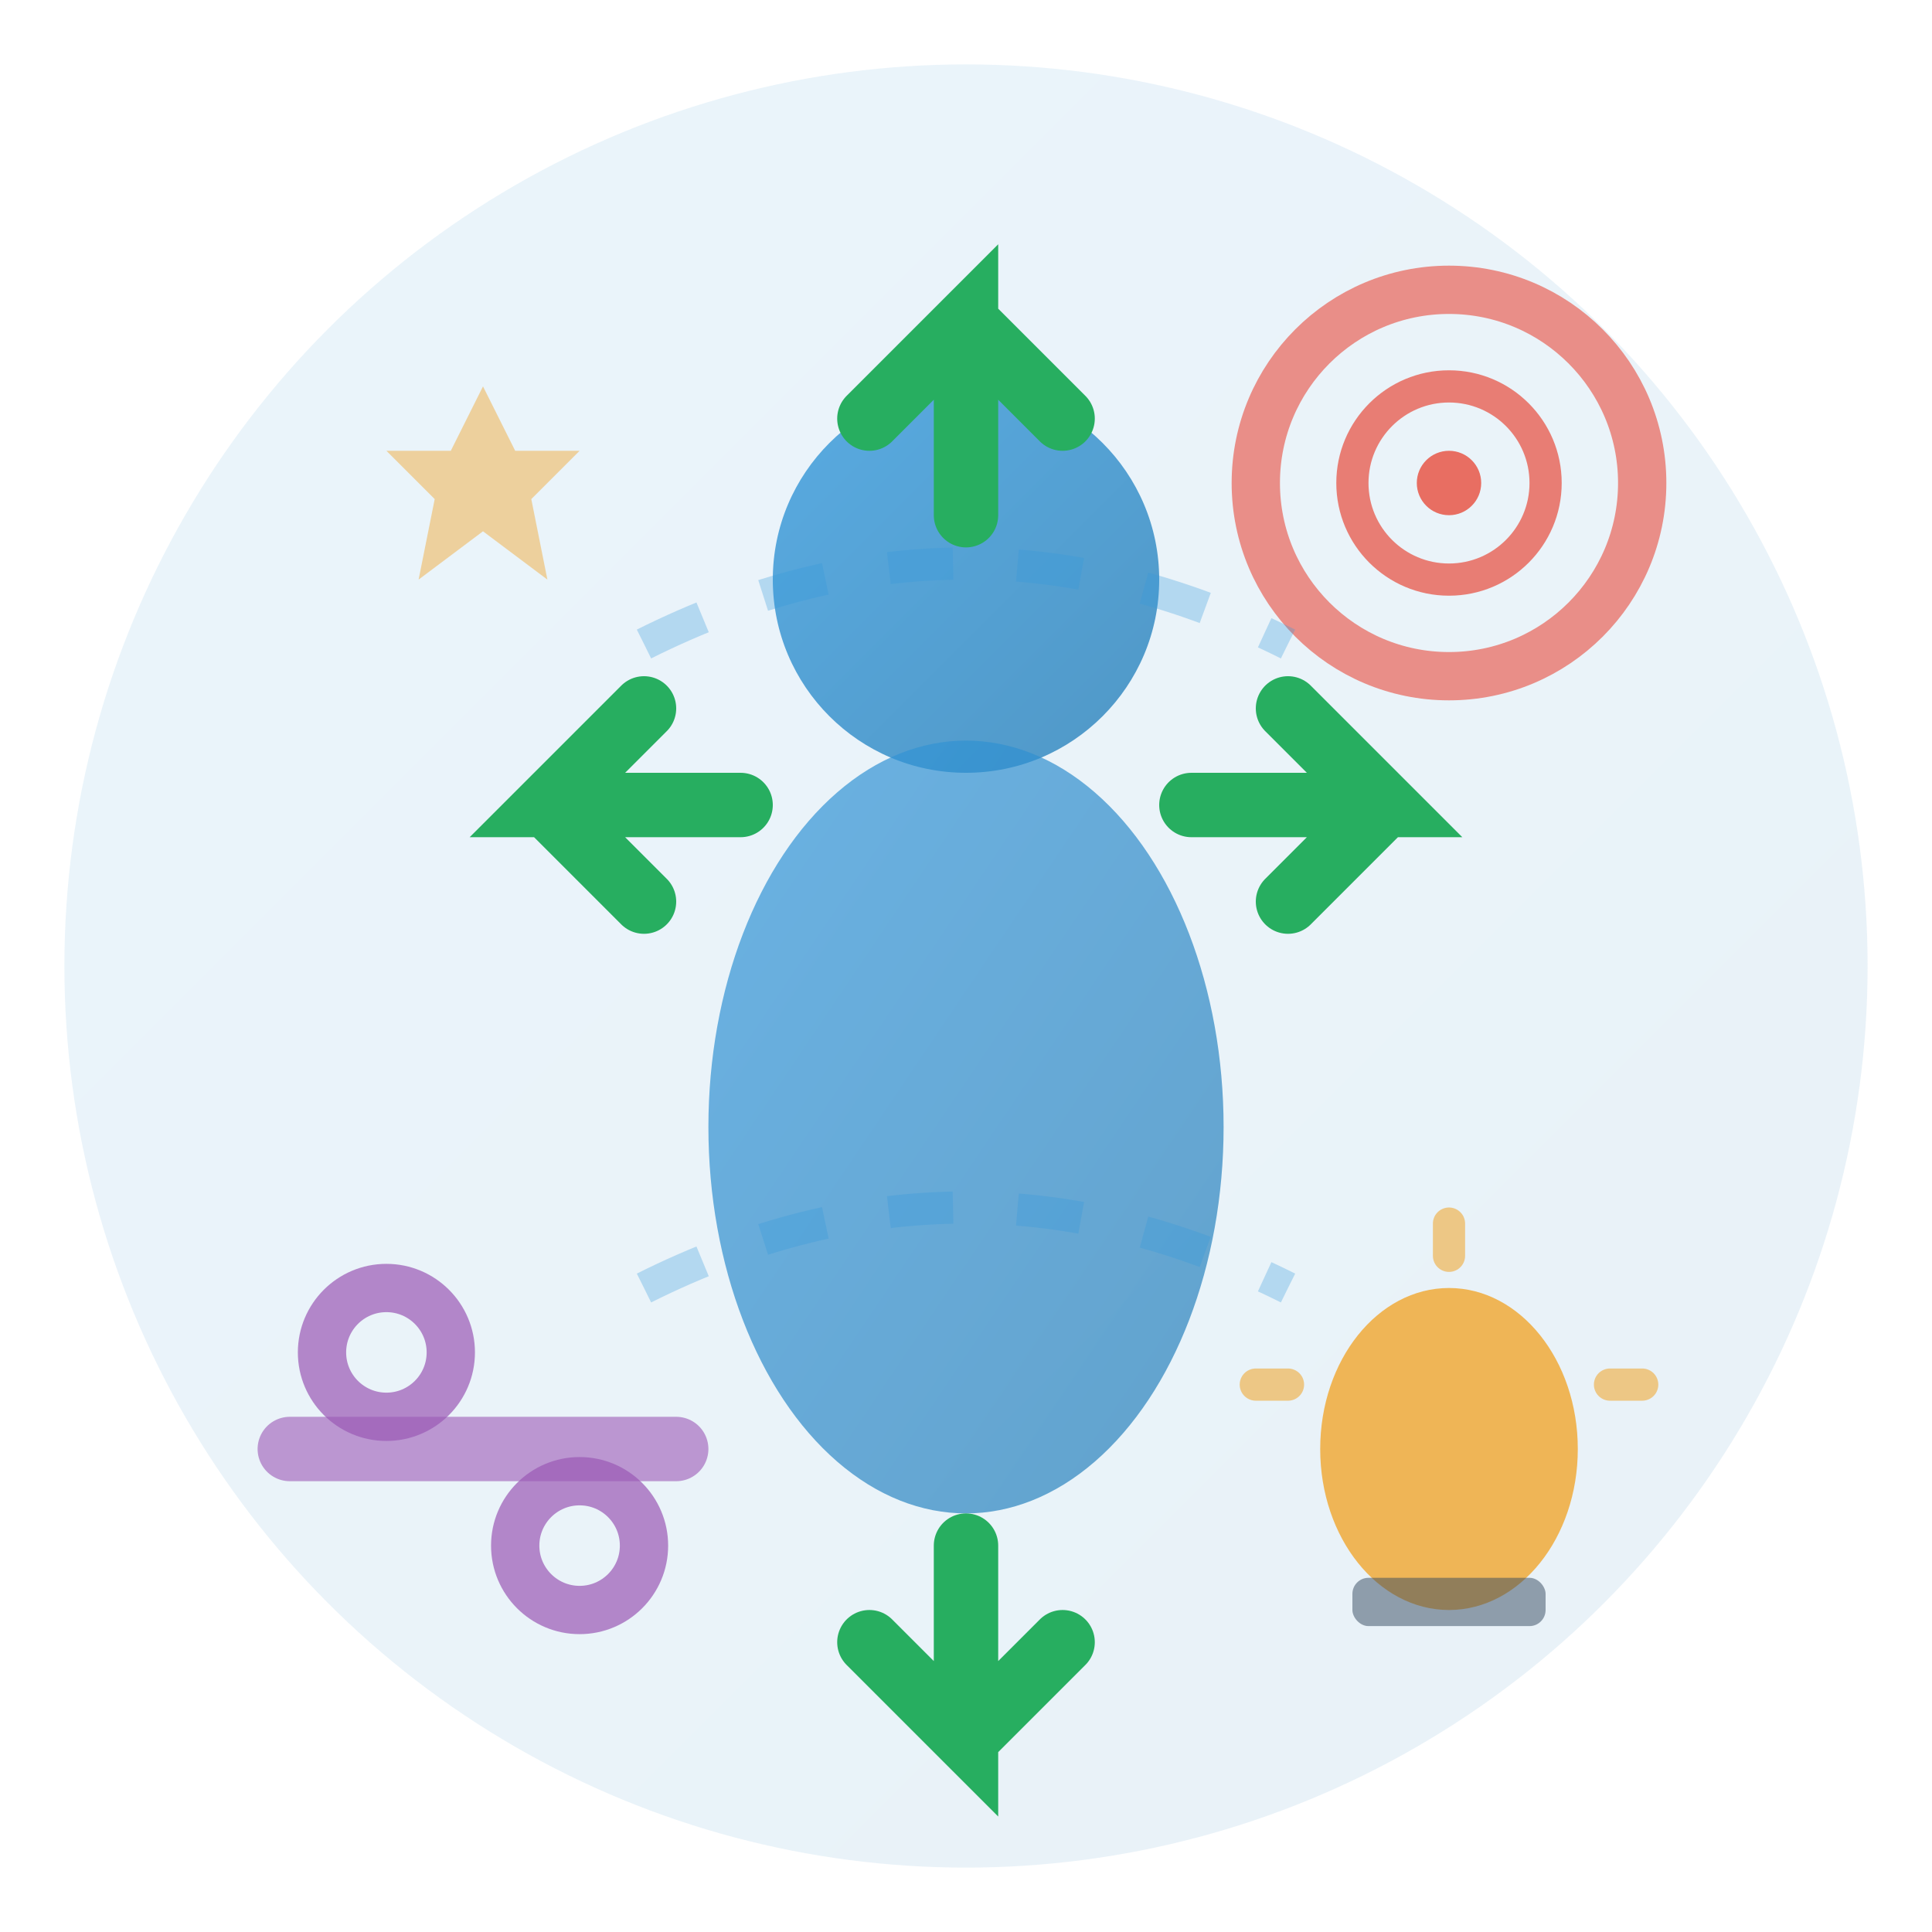
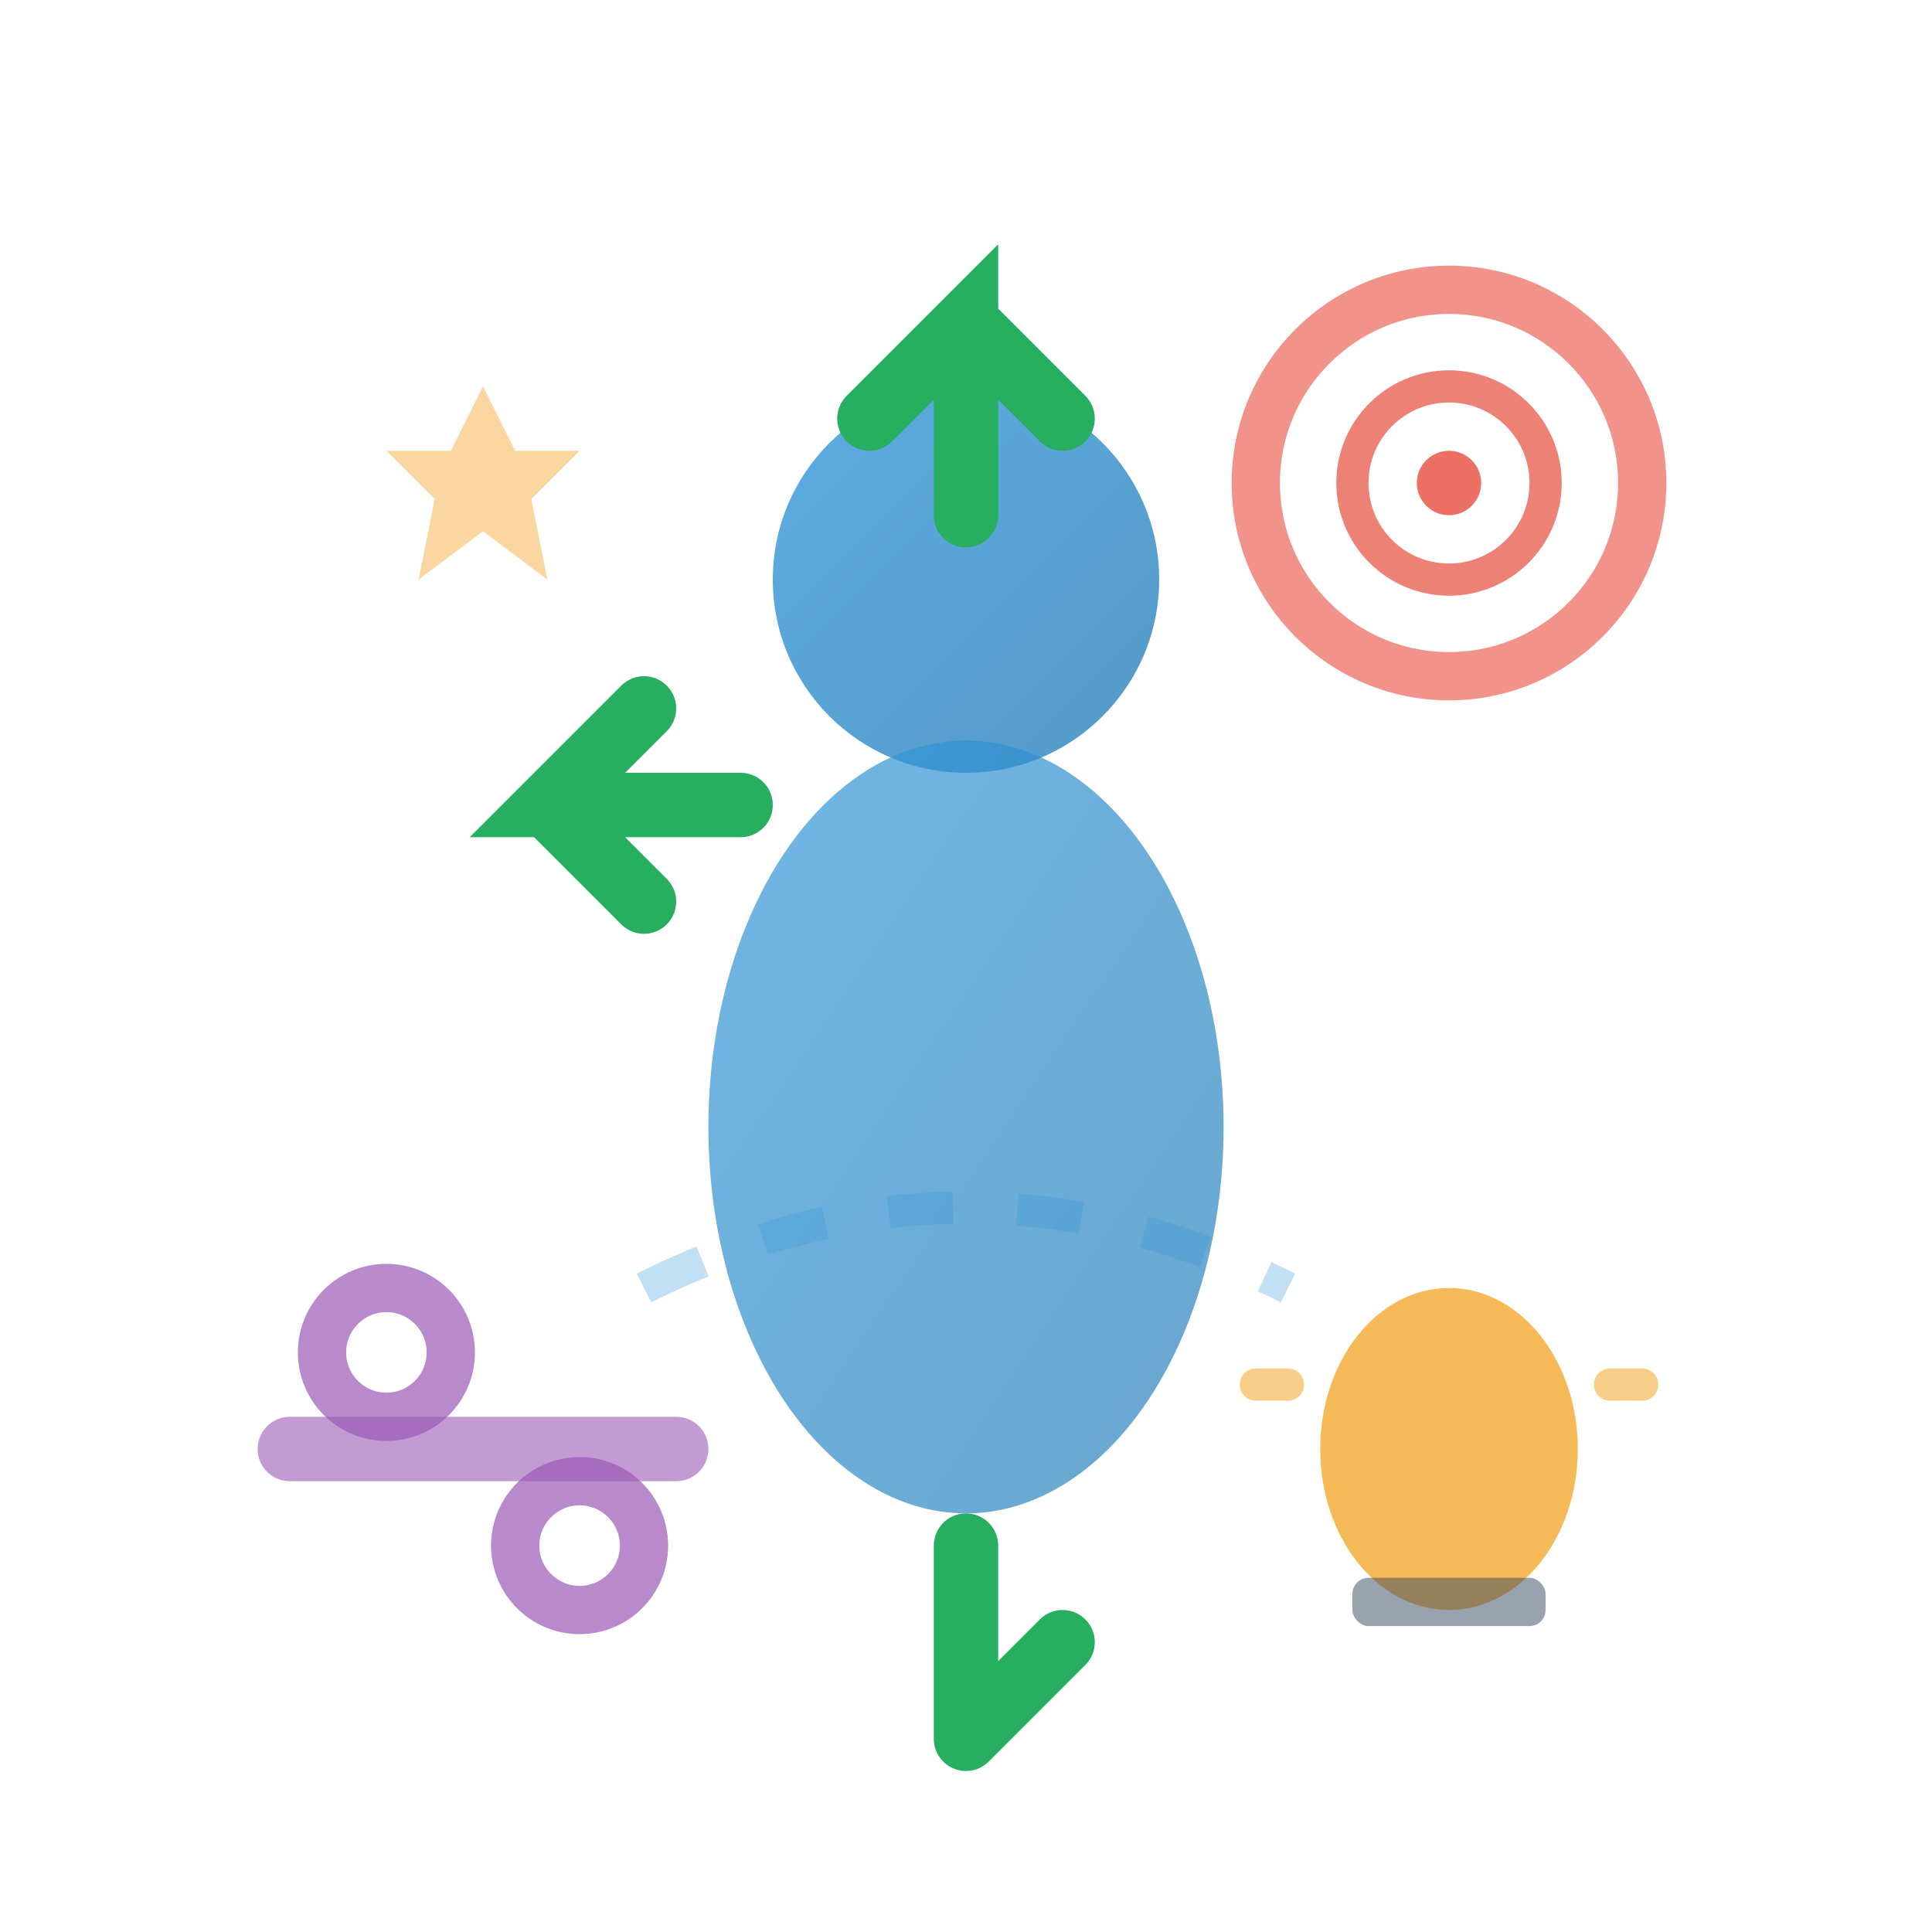
<svg xmlns="http://www.w3.org/2000/svg" width="60" height="60" viewBox="0 0 60 60" fill="none">
  <defs>
    <linearGradient id="serviceGradient" x1="0%" y1="0%" x2="100%" y2="100%">
      <stop offset="0%" style="stop-color:#3498db" />
      <stop offset="100%" style="stop-color:#2980b9" />
    </linearGradient>
  </defs>
-   <circle cx="30" cy="30" r="28" fill="url(#serviceGradient)" opacity="0.1" />
  <g transform="translate(15, 10)">
    <circle cx="15" cy="8" r="6" fill="url(#serviceGradient)" opacity="0.8" />
    <ellipse cx="15" cy="25" rx="8" ry="12" fill="url(#serviceGradient)" opacity="0.7" />
    <g transform="translate(15, -2)">
      <path d="M0 8L0 2L-3 5M0 2L3 5" stroke="#27ae60" stroke-width="2" fill="none" stroke-linecap="round" />
    </g>
    <g transform="translate(28, 15)">
-       <path d="M-6 0L0 0L-3 -3M0 0L-3 3" stroke="#27ae60" stroke-width="2" fill="none" stroke-linecap="round" />
-     </g>
+       </g>
    <g transform="translate(2, 15)">
      <path d="M6 0L0 0L3 -3M0 0L3 3" stroke="#27ae60" stroke-width="2" fill="none" stroke-linecap="round" />
    </g>
    <g transform="translate(15, 38)">
-       <path d="M0 0L0 6L-3 3M0 6L3 3" stroke="#27ae60" stroke-width="2" fill="none" stroke-linecap="round" />
+       <path d="M0 0L0 6M0 6L3 3" stroke="#27ae60" stroke-width="2" fill="none" stroke-linecap="round" />
    </g>
  </g>
  <g transform="translate(45, 15)">
    <circle cx="0" cy="0" r="6" fill="none" stroke="#e74c3c" stroke-width="1.5" opacity="0.6" />
    <circle cx="0" cy="0" r="3" fill="none" stroke="#e74c3c" stroke-width="1" opacity="0.7" />
    <circle cx="0" cy="0" r="1" fill="#e74c3c" opacity="0.8" />
  </g>
  <g transform="translate(45, 45)">
    <ellipse cx="0" cy="0" rx="4" ry="5" fill="#f39c12" opacity="0.7" />
    <rect x="-3" y="4" width="6" height="1.5" rx="0.5" fill="#34495e" opacity="0.5" />
    <path d="M-6 -2L-5 -2" stroke="#f39c12" stroke-width="1" stroke-linecap="round" opacity="0.5" />
    <path d="M5 -2L6 -2" stroke="#f39c12" stroke-width="1" stroke-linecap="round" opacity="0.5" />
-     <path d="M0 -7L0 -6" stroke="#f39c12" stroke-width="1" stroke-linecap="round" opacity="0.5" />
  </g>
  <g transform="translate(15, 45)">
    <path d="M-6 0L6 0" stroke="#9b59b6" stroke-width="2" stroke-linecap="round" opacity="0.6" />
    <circle cx="-3" cy="-3" r="2" fill="none" stroke="#9b59b6" stroke-width="1.5" opacity="0.7" />
    <circle cx="3" cy="3" r="2" fill="none" stroke="#9b59b6" stroke-width="1.5" opacity="0.7" />
  </g>
  <g transform="translate(15, 15)">
    <path d="M0 -3L1 -1L3 -1L1.5 0.5L2 3L0 1.5L-2 3L-1.5 0.5L-3 -1L-1 -1Z" fill="#f39c12" opacity="0.4" />
  </g>
  <g opacity="0.3">
-     <path d="M20 20Q30 15 40 20" fill="none" stroke="#3498db" stroke-width="1" stroke-dasharray="2,2" />
    <path d="M20 40Q30 35 40 40" fill="none" stroke="#3498db" stroke-width="1" stroke-dasharray="2,2" />
  </g>
</svg>